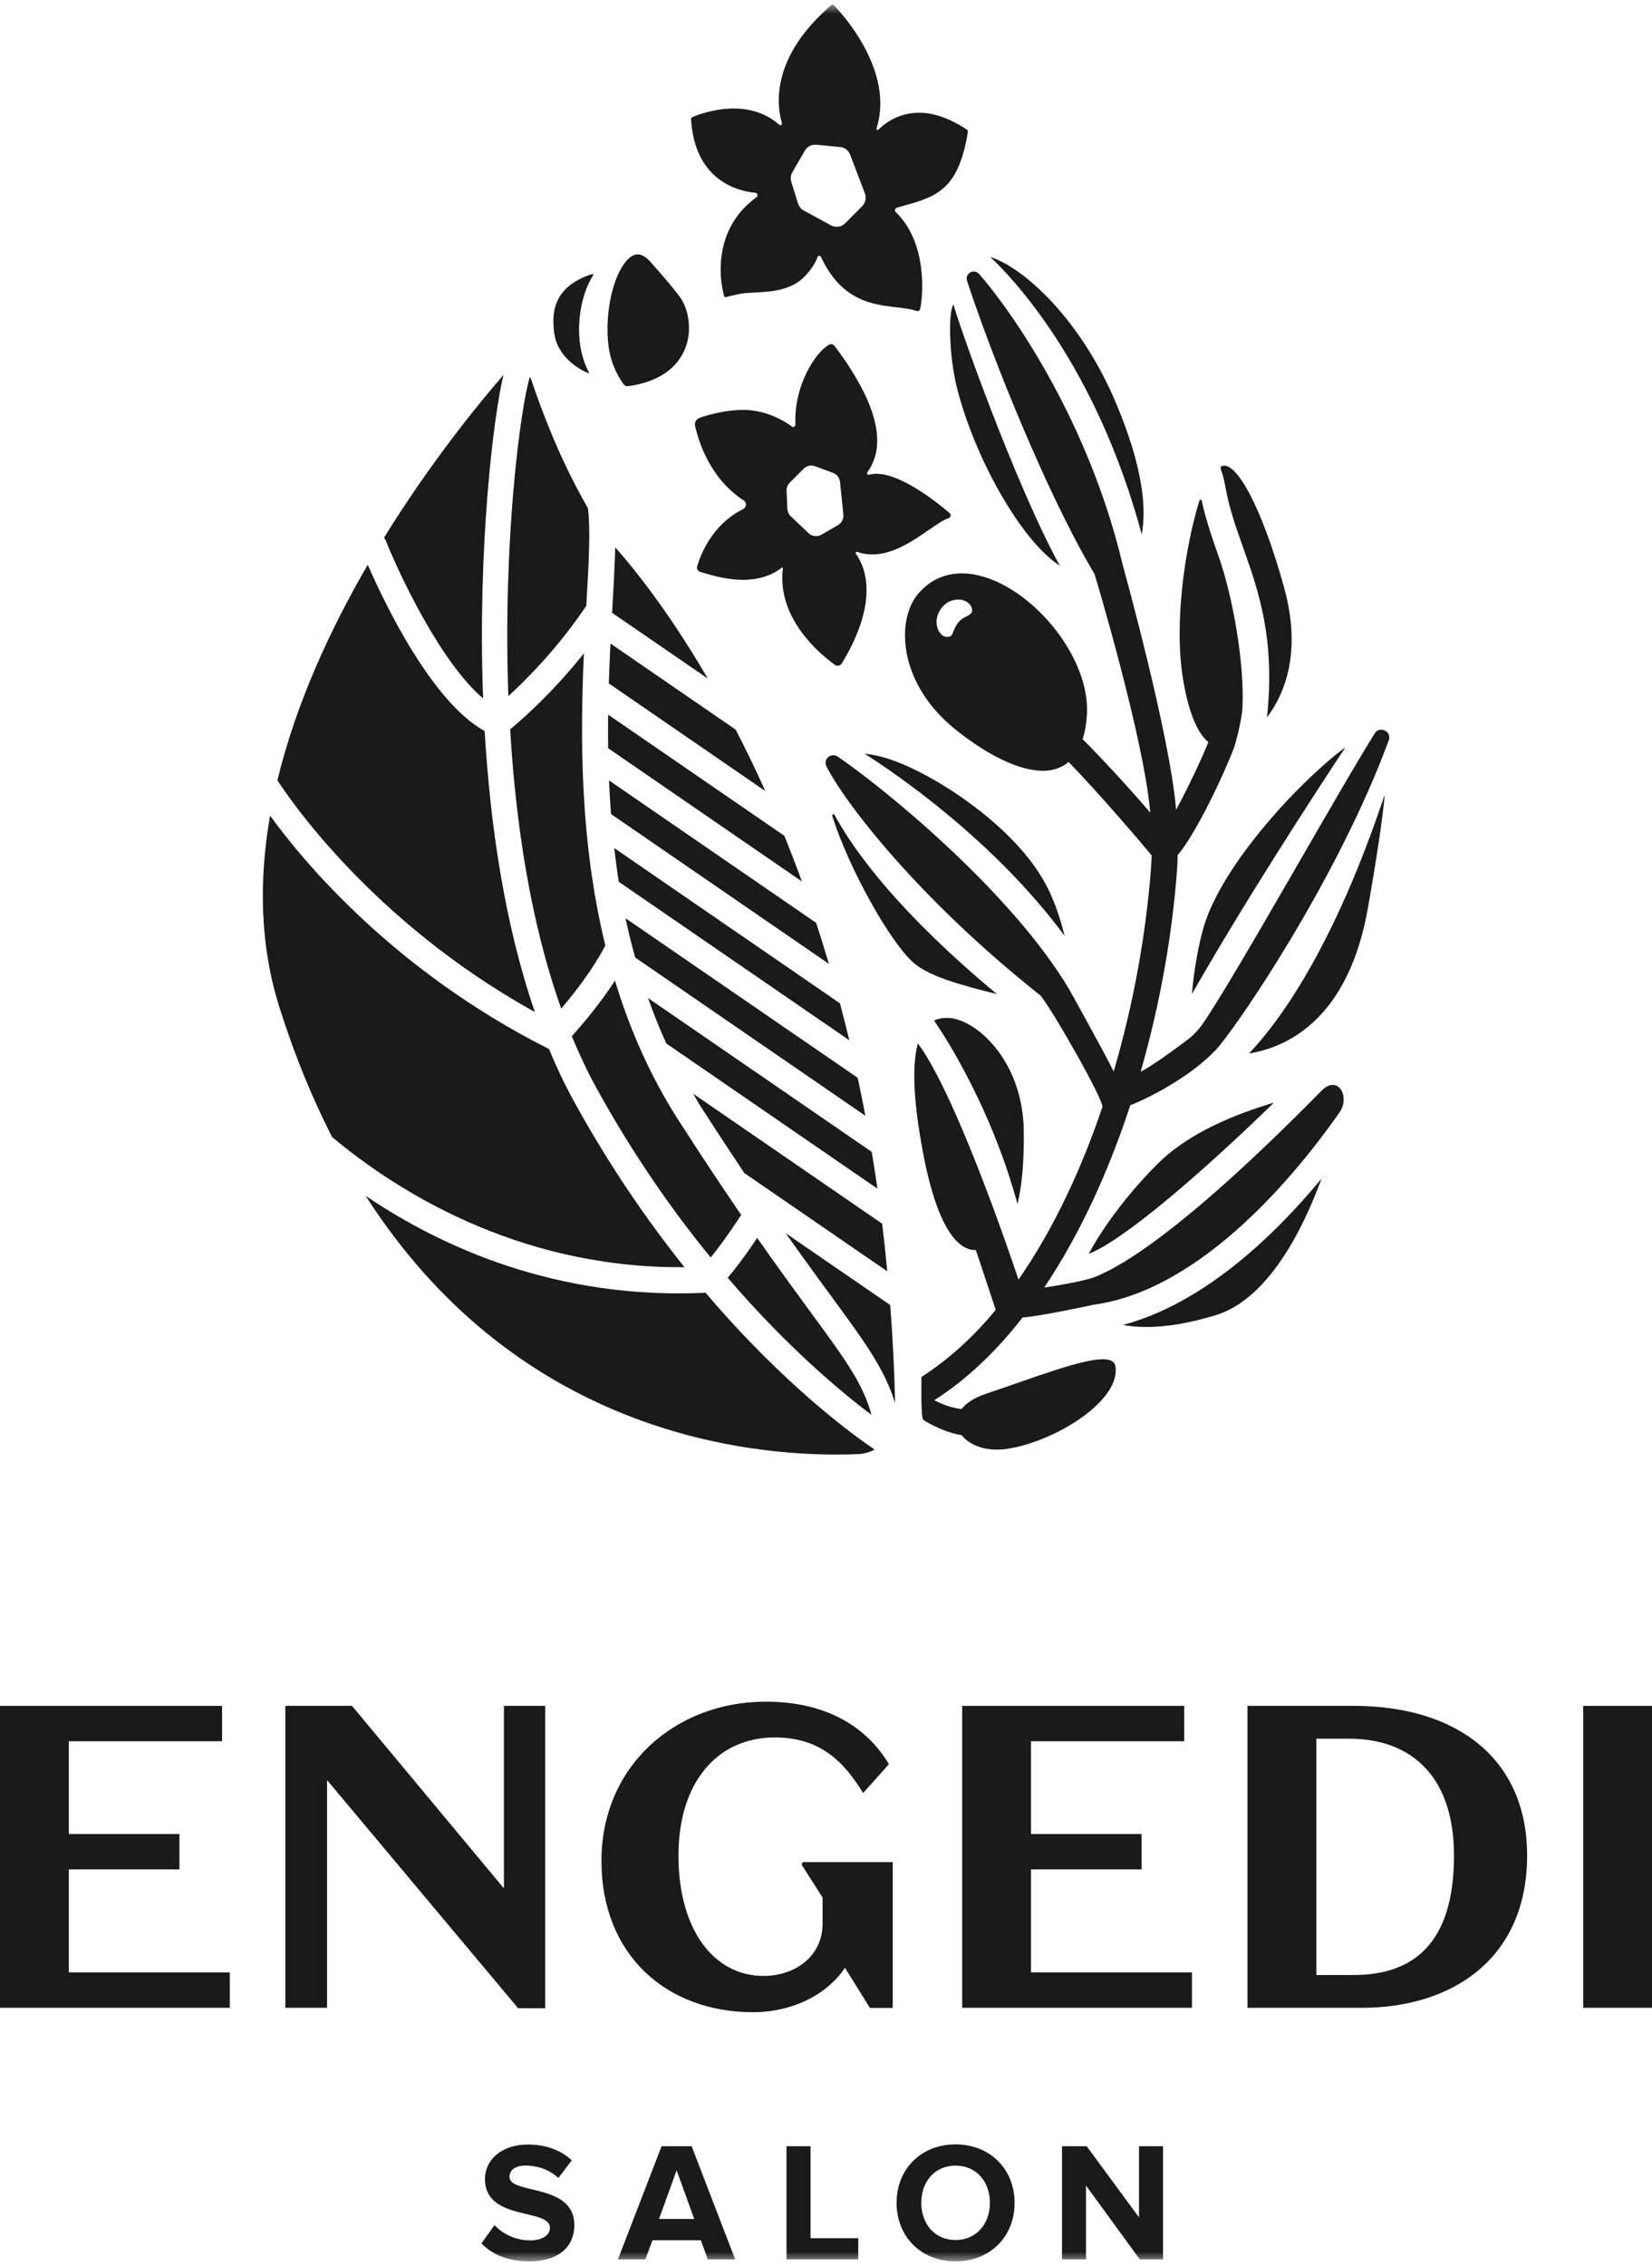
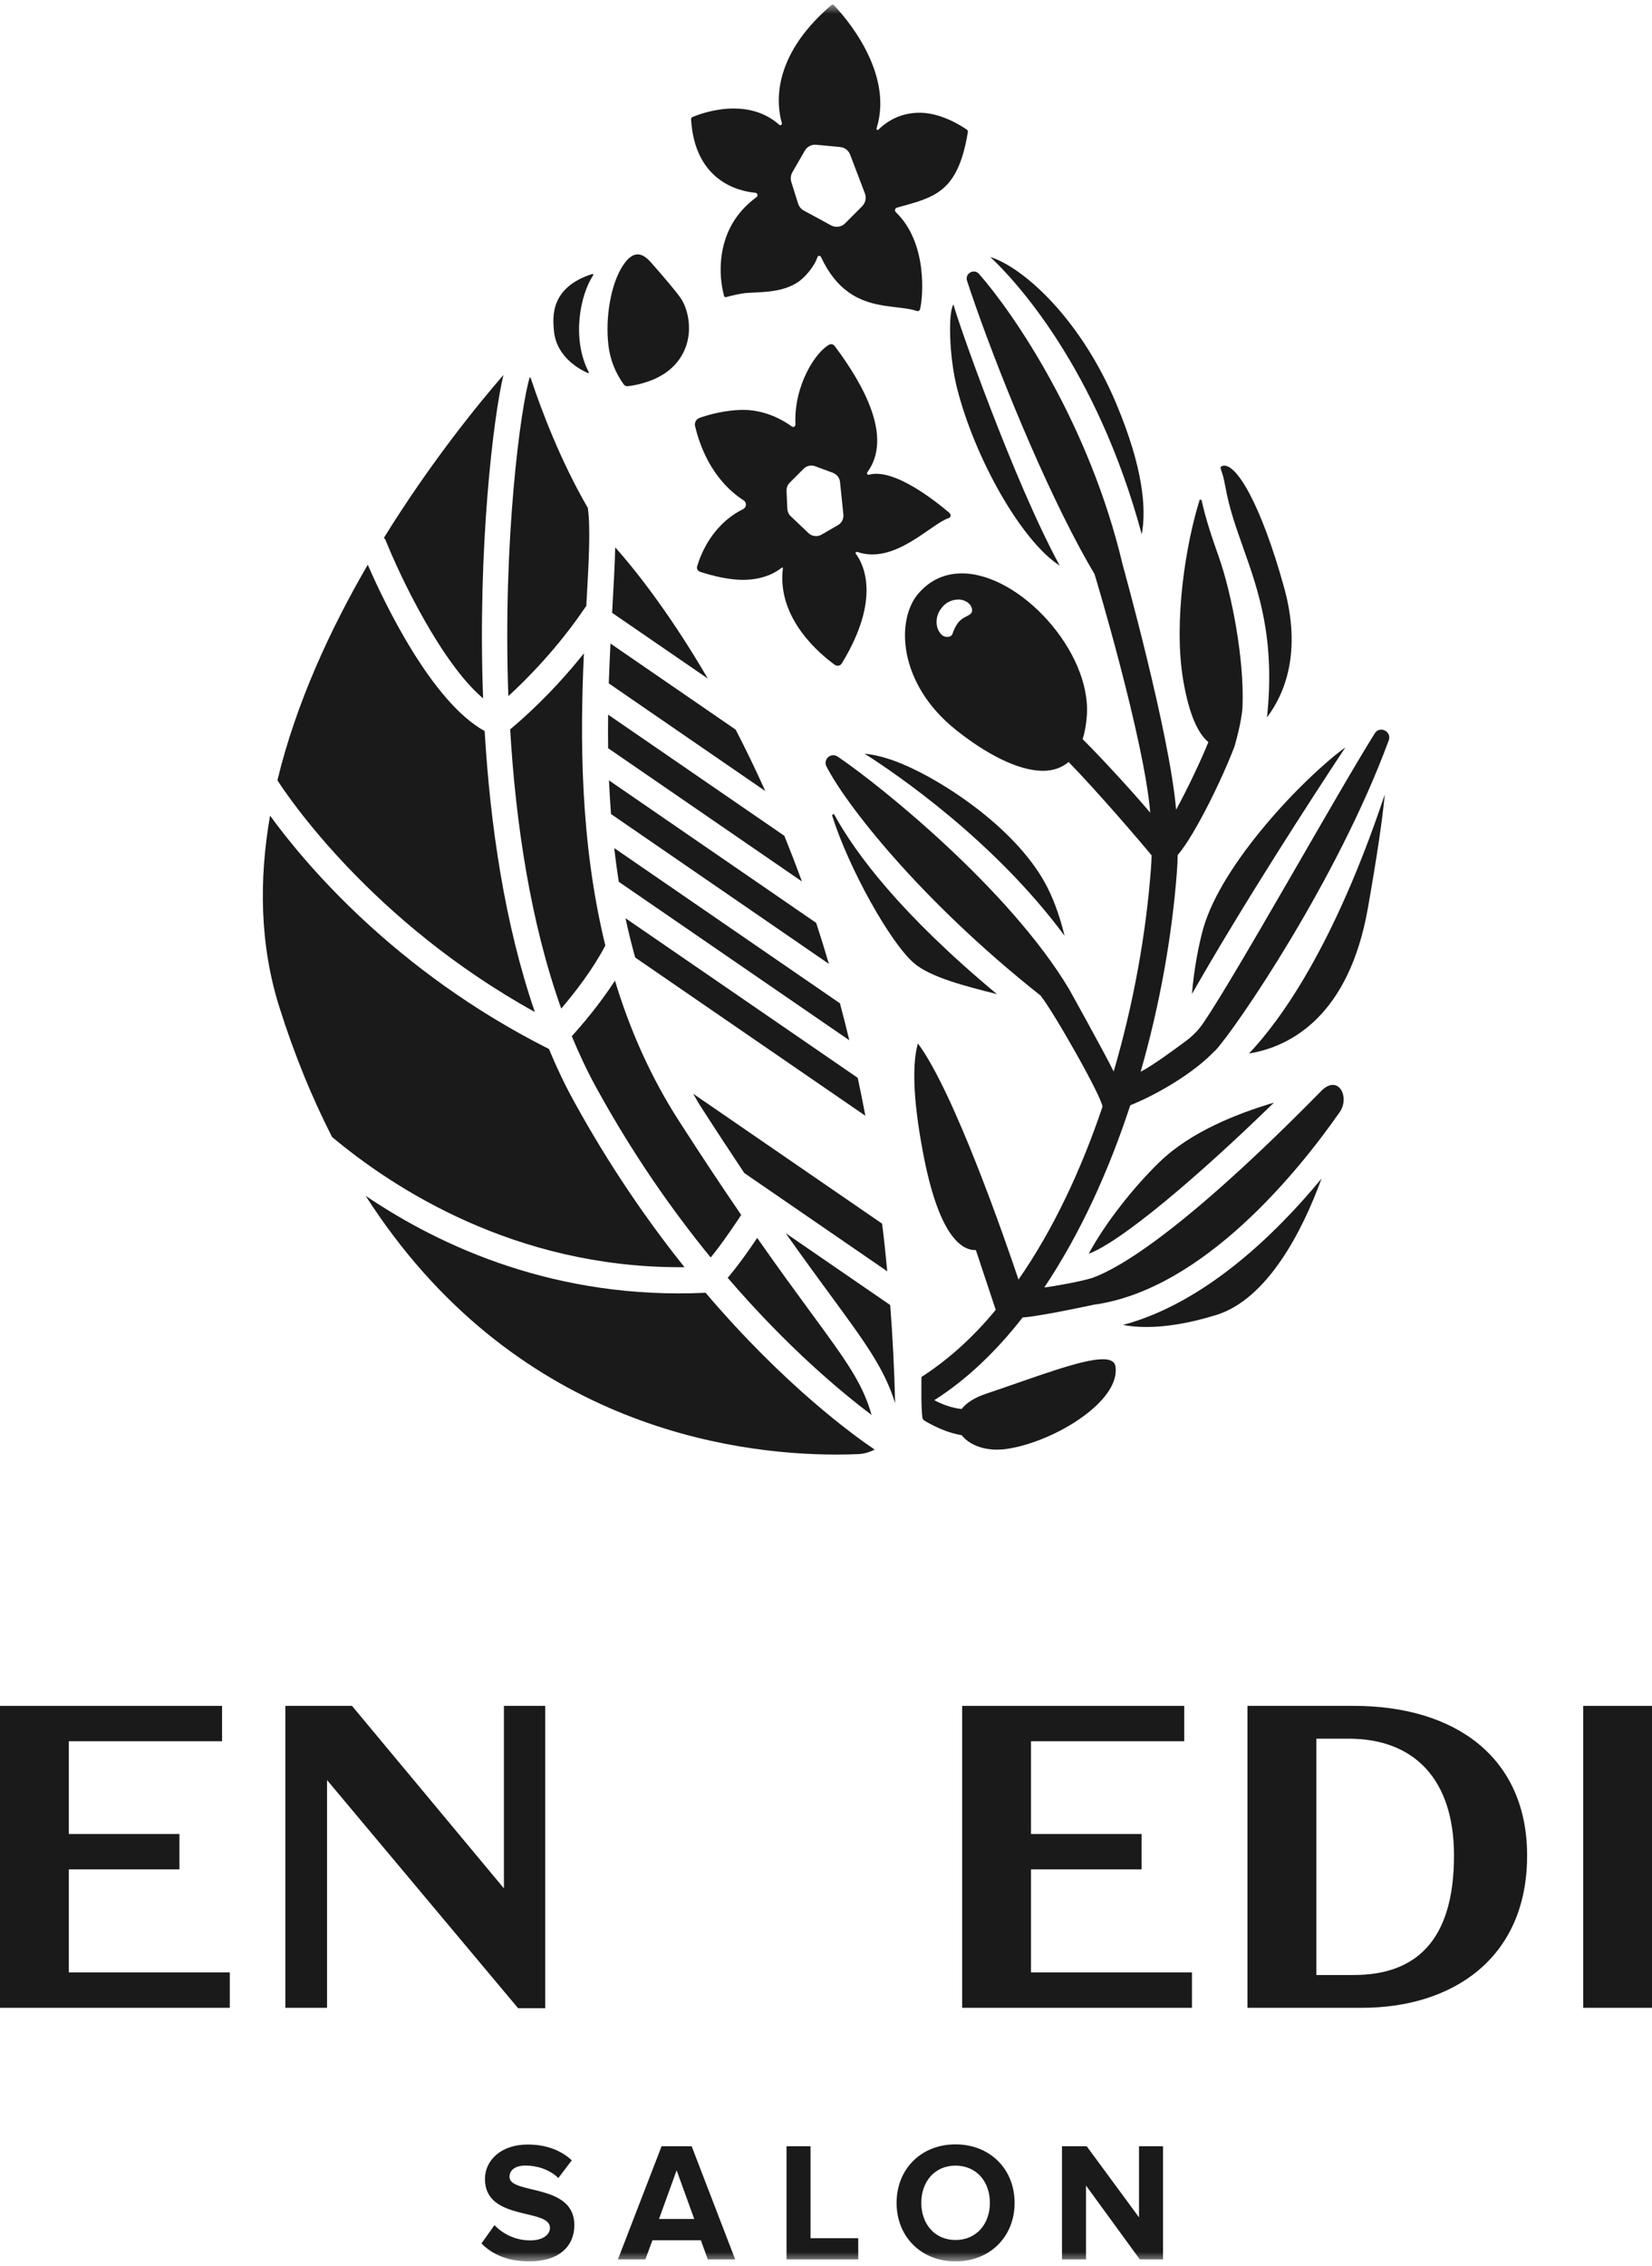
<svg xmlns="http://www.w3.org/2000/svg" width="178" height="244" viewBox="0 0 178 244" fill="none">
  <g clip-path="url(#clip0_310_243)">
    <mask id="mask0_310_243" style="mask-type:luminance" maskUnits="userSpaceOnUse" x="0" y="0" width="178" height="244">
      <path d="M178 0.5H0V243.5H178V0.5Z" fill="white" />
    </mask>
    <g mask="url(#mask0_310_243)">
      <path d="M132.015 52.305C132.427 54.728 133.2 56.848 133.989 59.086C135.61 63.67 137.416 68.785 136.517 77.248C138.432 74.707 140.288 70.215 138.356 63.25C135.879 54.299 133.074 49.495 131.612 50.211C131.335 50.429 131.713 50.555 132.007 52.314" fill="#1A1A1A" />
      <path d="M144.95 80.484C140.456 83.757 131.621 92.985 129.647 99.984C129.16 101.709 128.631 104.468 128.43 107.034C133.88 97.469 141.204 86.146 144.958 80.484" fill="#1A1A1A" />
      <path d="M134.578 113.442C139.155 112.694 145.354 109.303 147.386 97.795C148.352 92.302 148.94 88.365 149.208 85.547C143.766 101.842 138.005 109.825 134.578 113.442Z" fill="#1A1A1A" />
      <path d="M121.004 142.671C121.76 142.814 122.6 142.89 123.541 142.89C125.573 142.89 128.051 142.52 131.032 141.603C136.576 139.895 140.338 132.543 142.396 126.906C137.39 132.963 129.789 140.316 120.996 142.671" fill="#1A1A1A" />
      <path d="M137.251 118.734C133.245 119.929 128.315 121.872 124.972 125.094C122.175 127.786 119.051 131.74 117.312 135.004C120.874 133.658 129.163 126.625 137.259 118.734" fill="#1A1A1A" />
      <path d="M123.022 57.544C123.542 54.709 123.148 50.318 120.284 43.487C116.471 34.393 110.34 28.833 106.703 27.672C109.248 30.053 118.125 39.424 123.022 57.536" fill="#1A1A1A" />
      <path d="M107.746 53.063C109.787 56.647 112.122 59.592 114.188 60.912C109.241 51.869 103.001 34.06 102.74 32.781C102.153 33.547 102.245 38.342 103.118 41.791C104.076 45.568 105.781 49.614 107.746 53.063Z" fill="#1A1A1A" />
-       <path d="M110.307 121.681C110.181 114.043 104.974 109.593 102.068 109.609C101.665 109.609 101.152 109.651 100.648 109.895C101.925 111.755 106.813 119.309 109.635 129.656C110.072 127.831 110.366 125.29 110.307 121.681Z" fill="#1A1A1A" />
      <path d="M65.559 37.203C65.743 38.718 66.289 40.114 67.196 41.384C67.297 41.527 67.474 41.603 67.641 41.586C68.313 41.511 69.01 41.359 69.733 41.115C72.445 40.215 73.52 38.482 73.949 37.187C74.57 35.302 74.1 33.283 73.411 32.206C72.933 31.466 71.371 29.649 70.195 28.32C69.489 27.521 68.423 26.578 67.104 28.614C65.819 30.583 65.198 34.2 65.559 37.203Z" fill="#1A1A1A" />
      <path d="M63.919 29.631C63.961 29.564 63.885 29.479 63.81 29.505C59.3 30.951 59.526 34.081 59.694 35.688C59.98 38.481 62.508 39.81 63.356 40.172C63.415 40.197 63.474 40.138 63.44 40.071C61.593 36.554 62.466 31.826 63.919 29.631Z" fill="#1A1A1A" />
      <path d="M92.905 22.2L91.066 24.042C90.822 24.294 90.486 24.421 90.159 24.421C89.949 24.421 89.739 24.37 89.546 24.269L86.606 22.671C86.312 22.511 86.094 22.242 85.993 21.922L85.262 19.592C85.153 19.247 85.195 18.868 85.371 18.557L86.715 16.227C86.967 15.79 87.446 15.537 87.95 15.588L90.52 15.832C91.007 15.882 91.427 16.193 91.603 16.656L93.191 20.828C93.375 21.3 93.258 21.838 92.897 22.2M104.285 14.216C104.302 14.115 104.26 14.014 104.176 13.956C103.605 13.577 101.245 12.004 98.734 12.147C96.651 12.256 95.299 13.316 94.652 13.956C94.551 14.057 94.408 13.956 94.45 13.813C96.357 7.73 90.923 1.674 89.856 0.563C89.781 0.479 89.646 0.479 89.562 0.563C82.995 6.191 83.7 11.381 84.246 13.257C84.296 13.417 84.095 13.552 83.969 13.442C82.457 12.097 80.668 11.684 79.056 11.684C76.973 11.684 75.175 12.366 74.621 12.601C74.52 12.643 74.453 12.753 74.462 12.862C74.873 19.466 79.518 20.585 81.391 20.761C81.634 20.787 81.701 21.098 81.5 21.241C77.905 23.865 77.519 27.592 77.678 29.863C77.737 30.688 77.913 31.47 78.006 31.832C78.039 31.966 78.123 32.025 78.241 31.992C78.669 31.874 79.795 31.588 80.467 31.546C82.382 31.436 84.397 31.462 86.043 30.334C86.682 29.897 87.731 28.745 88.076 27.693C88.135 27.508 88.378 27.491 88.462 27.676C89.319 29.518 90.343 30.696 91.435 31.47C94.005 33.304 96.919 32.867 98.767 33.481C98.935 33.54 99.095 33.456 99.137 33.279C99.473 31.916 99.943 26.128 96.525 22.848C96.365 22.696 96.424 22.427 96.642 22.36C100.69 21.232 103.21 20.778 104.285 14.225" fill="#1A1A1A" />
      <path d="M90.293 56.542L88.52 57.569C88.336 57.678 88.134 57.728 87.924 57.728C87.63 57.728 87.336 57.619 87.109 57.4L85.203 55.592C84.976 55.381 84.85 55.087 84.834 54.784L84.749 52.866C84.733 52.53 84.859 52.21 85.094 51.974L86.589 50.477C86.916 50.149 87.403 50.039 87.84 50.208L89.747 50.914C90.167 51.074 90.469 51.453 90.511 51.907L90.872 55.398C90.922 55.861 90.696 56.315 90.284 56.551M102.328 55.255C100.875 54.01 96.34 50.376 93.635 51.116C93.467 51.158 93.358 50.982 93.459 50.847C96.188 47.112 93.148 41.543 89.931 37.253C89.797 37.076 89.553 37.009 89.36 37.11C87.882 37.875 85.514 41.535 85.707 45.699C85.715 45.917 85.497 46.052 85.321 45.926C84.506 45.329 82.641 44.201 80.298 44.142C78.249 44.1 76.317 44.664 75.368 45.001C75.016 45.127 74.806 45.505 74.89 45.867C76.04 50.696 78.686 52.967 80.122 53.876C80.483 54.103 80.441 54.633 80.063 54.826C76.704 56.492 75.469 59.781 75.116 60.984C75.041 61.236 75.183 61.489 75.436 61.573C76.721 61.977 78.551 62.498 80.399 62.431C81.726 62.38 83.07 62.035 84.237 61.127H84.363C83.641 66.603 88.436 70.498 89.957 71.592C90.209 71.769 90.545 71.693 90.704 71.432C94.92 64.526 93.081 60.799 92.216 59.63C92.132 59.52 92.249 59.386 92.384 59.436C96.382 60.824 100.312 56.408 102.21 55.794C102.445 55.718 102.504 55.432 102.319 55.272" fill="#1A1A1A" />
      <path d="M114.707 100.766C114.279 99.033 113.708 97.274 112.91 95.668C109.844 89.476 101.824 84.168 97.162 82.241C95.516 81.56 94.206 81.257 93.156 81.156C96.499 83.276 107.09 90.477 114.707 100.766Z" fill="#1A1A1A" />
      <path d="M89.915 87.741C89.84 87.598 89.621 87.699 89.671 87.85C91.452 93.512 95.962 101.588 98.515 103.741C100.271 105.222 103.907 106.164 107.418 107.047C97.029 98.408 92.174 91.88 89.907 87.741" fill="#1A1A1A" />
      <path d="M57.631 108.973C54.389 99.56 52.819 88.868 52.222 78.722C46.495 75.568 41.388 64.859 39.625 60.812C35.602 67.728 31.898 75.711 29.891 84.022C30.89 85.579 39.952 99.207 57.631 108.973Z" fill="#1A1A1A" />
      <path d="M41.371 57.906C41.447 58.007 41.531 58.1 41.573 58.226C43.084 62.012 47.544 71.391 52.054 75.202C51.441 58.941 53.188 44.716 54.246 40.375C51.458 43.589 46.335 49.881 41.371 57.906Z" fill="#1A1A1A" />
      <path d="M73.747 136.443C69.775 131.48 65.651 125.532 61.813 118.533C60.83 116.75 59.948 114.882 59.142 112.939C59.092 112.922 59.05 112.897 58.999 112.88C42.454 104.518 32.77 92.876 29.1 87.828C27.899 94.701 27.975 101.725 30.108 108.472C31.746 113.663 33.661 118.281 35.777 122.428C42.462 128.022 55.472 136.452 73.243 136.452C73.411 136.452 73.588 136.452 73.755 136.452" fill="#1A1A1A" />
      <path d="M54.969 78.528C55.565 88.632 57.152 99.299 60.47 108.603C61.889 106.945 63.838 104.455 65.224 101.814C62.46 90.516 62.511 79.227 62.914 70.352C59.504 74.642 56.203 77.51 54.969 78.537" fill="#1A1A1A" />
      <path d="M54.79 74.943C56.856 73.05 60.14 69.719 63.08 65.369C63.113 65.319 63.147 65.285 63.181 65.243C63.181 65.193 63.181 65.142 63.181 65.092C63.441 60.583 63.643 56.907 63.34 54.703C60.342 49.529 58.293 44.044 57.226 40.831C57.192 40.738 57.142 40.662 57.092 40.578C56.101 43.75 54.16 58.227 54.774 74.943" fill="#1A1A1A" />
      <path d="M76.025 139.205C59.95 139.962 47.511 134.259 39.398 128.766C55.171 153.397 78.796 156.627 90.084 156.627C90.957 156.627 91.764 156.611 92.478 156.577C93.116 156.552 93.712 156.367 94.241 156.089C92.091 154.642 84.583 149.258 76.025 139.205Z" fill="#1A1A1A" />
      <path d="M79.851 130.806C77.886 127.937 75.652 124.589 73.107 120.627C70.025 115.823 67.816 110.734 66.262 105.594C64.591 108.168 62.726 110.347 61.609 111.575C62.416 113.527 63.297 115.394 64.28 117.178C68.219 124.345 72.486 130.41 76.576 135.407C77.306 134.516 78.398 133.06 79.868 130.814" fill="#1A1A1A" />
      <path d="M93.914 152.368C92.94 148.927 91.176 146.521 87.38 141.348C85.776 139.16 83.878 136.578 81.585 133.297C80.182 135.4 79.132 136.746 78.41 137.596C84.911 145.167 90.781 150.012 93.922 152.368" fill="#1A1A1A" />
      <path d="M104.484 66.168L104.341 66.261C103.854 66.572 103.207 66.614 102.636 68.229C102.468 68.709 101.813 68.624 101.561 68.431C101.074 68.052 100.898 67.447 100.914 66.9C100.923 66.336 101.158 65.806 101.528 65.377C101.88 64.931 102.46 64.603 103.149 64.561C103.829 64.502 104.618 64.915 104.736 65.596C104.778 65.832 104.669 66.05 104.484 66.177M130.906 113.168C133.09 110.855 144.092 94.77 149.635 79.72C149.988 78.77 148.669 78.105 148.131 78.963C144.008 85.542 133.274 104.84 129.655 110.156C129.151 110.897 128.529 111.536 127.815 112.066C126.564 113 124.263 114.699 122.902 115.406C124.993 108.129 126.303 100.667 126.816 93.778C126.858 93.231 126.883 92.659 126.891 92.078C128.831 89.815 131.838 83.514 133.014 80.377C133.014 80.36 133.803 77.752 133.879 76.078C134.089 70.955 132.686 63.838 131.343 60.019C130.654 58.059 129.948 56.056 129.461 53.827C129.361 53.81 129.369 53.819 129.268 53.802C127.79 58.479 126.413 66.883 127.488 73.243C128.143 77.079 129.134 79.031 130.2 79.906C129.436 81.807 128 84.852 126.723 87.191C126.043 79.039 120.987 60.902 120.979 60.868C117.376 45.6 109.229 33.764 105.492 29.498C104.946 28.876 103.938 29.448 104.198 30.239C106.449 37.129 111.505 50.05 116.385 59.085C116.905 60.044 117.418 60.952 117.93 61.81C117.964 61.861 123.297 79.645 123.935 87.51C122.255 85.508 118.879 81.807 116.653 79.594C116.88 78.871 117.04 78.029 117.107 77.028C117.569 70.13 109.884 61.743 103.636 61.743C101.897 61.743 100.268 62.391 98.958 63.905C96.53 66.698 96.707 73.571 102.997 78.593C106.222 81.167 109.691 83.001 112.379 83.001C113.445 83.001 114.377 82.69 115.142 82.051C118.232 85.214 123.112 90.909 124.086 92.112C124.069 92.6 124.053 93.079 124.011 93.542C123.49 100.499 122.146 108.07 119.996 115.38C119.089 113.513 115.201 106.522 115.184 106.497C108.868 95.931 95.128 84.768 90.257 81.47C89.543 80.991 88.661 81.756 89.047 82.522C91.038 86.459 99.025 96.84 112.11 107.195C113.554 108.987 118.837 118.316 118.787 119.191C116.486 125.997 113.47 132.424 109.741 137.783C108.364 133.677 102.804 117.576 98.899 112.352C98.336 114.396 98.286 117.929 99.445 124.07C101.124 133.021 103.56 134.611 105.08 134.611C105.105 134.611 105.122 134.603 105.147 134.603L107.289 141.047C104.879 143.966 102.199 146.397 99.285 148.273C99.285 149.341 99.235 151.478 99.386 152.656C99.411 152.841 99.562 152.95 99.722 153.043C100.755 153.648 102.199 154.321 103.619 154.54C104.324 155.44 105.677 156.096 107.415 156.096C107.776 156.096 108.146 156.071 108.532 156.012C113.689 155.222 120.752 150.847 120.189 147.137C120.105 146.59 119.618 146.363 118.82 146.363C116.494 146.363 111.539 148.298 106.214 150.09C104.937 150.519 104.098 151.099 103.61 151.722C102.493 151.604 101.469 151.2 100.671 150.771C104.19 148.534 107.365 145.48 110.187 141.863C111.858 141.779 117.594 140.55 117.804 140.5C129.697 138.885 140.052 125.904 144.302 119.822C145.494 118.215 144.276 115.709 142.471 117.366C127.672 132.424 120.685 136.521 117.72 137.598C116.645 137.951 113.554 138.523 112.521 138.632C116.36 132.903 119.459 126.123 121.785 119.015C124.422 117.963 128.487 115.692 130.898 113.151" fill="#1A1A1A" />
      <path d="M93.241 120.141C92.981 118.762 92.703 117.399 92.418 116.061L67.398 98.875C67.701 100.288 68.045 101.693 68.44 103.106L93.233 120.141H93.241Z" fill="#1A1A1A" />
      <path d="M65.594 73.587L82.458 85.18C81.4 82.816 80.325 80.612 79.267 78.567L65.778 69.297C65.711 70.685 65.644 72.115 65.594 73.596" fill="#1A1A1A" />
      <path d="M91.51 112.015C91.182 110.66 90.855 109.34 90.502 108.036L66.18 91.32C66.323 92.523 66.482 93.735 66.675 94.954L91.51 112.015Z" fill="#1A1A1A" />
      <path d="M65.516 80.562L86.403 94.914C85.782 93.206 85.152 91.582 84.514 90.001L65.524 76.953C65.507 78.139 65.507 79.342 65.524 80.562" fill="#1A1A1A" />
      <path d="M89.318 103.809C88.873 102.295 88.411 100.814 87.941 99.375L65.617 84.031C65.668 85.226 65.743 86.437 65.836 87.657L89.326 103.8L89.318 103.809Z" fill="#1A1A1A" />
      <path d="M76.267 73.07C71.815 65.44 67.927 60.771 66.289 58.938C66.247 60.763 66.129 62.849 65.995 65.238C65.978 65.482 65.97 65.743 65.953 65.987L76.267 73.07Z" fill="#1A1A1A" />
      <path d="M84.656 132.789C86.596 135.531 88.234 137.769 89.645 139.687C93.307 144.676 95.297 147.41 96.448 151.086C96.364 147.452 96.179 143.935 95.919 140.528L84.656 132.789Z" fill="#1A1A1A" />
      <path d="M95.046 131.763L74.688 117.773C74.956 118.219 75.191 118.674 75.477 119.111C77.19 121.778 78.761 124.158 80.197 126.312L95.6 136.895C95.44 135.153 95.256 133.446 95.046 131.772" fill="#1A1A1A" />
-       <path d="M94.541 127.995C94.348 126.649 94.147 125.328 93.928 124.033L69.824 107.469C70.412 109.118 71.05 110.75 71.798 112.365L94.541 127.995Z" fill="#1A1A1A" />
      <path d="M125.312 243.289V231.108H122.726V238.763L117.09 231.108H114.428V243.289H117.015V235.34L122.81 243.289H125.304H125.312ZM102.955 241.203C100.713 241.203 99.268 239.47 99.268 237.199C99.268 234.927 100.704 233.194 102.955 233.194C105.206 233.194 106.659 234.911 106.659 237.199C106.659 239.487 105.198 241.203 102.955 241.203ZM102.955 243.508C106.642 243.508 109.321 240.875 109.321 237.207C109.321 233.539 106.642 230.906 102.955 230.906C99.268 230.906 96.606 233.539 96.606 237.207C96.606 240.875 99.285 243.508 102.955 243.508ZM92.474 243.289V241.01H87.334V231.108H84.747V243.289H92.482H92.474ZM74.803 238.94H71.007L72.905 233.699L74.803 238.94ZM79.213 243.289L74.526 231.108H71.284L66.581 243.289H69.537L70.302 241.228H75.517L76.264 243.289H79.221H79.213ZM57.015 243.508C60.299 243.508 61.886 241.826 61.886 239.596C61.886 235.045 54.898 236.341 54.898 234.406C54.898 233.674 55.52 233.186 56.629 233.186C57.872 233.186 59.182 233.607 60.164 234.524L61.609 232.622C60.408 231.512 58.804 230.923 56.864 230.923C54 230.923 52.253 232.606 52.253 234.633C52.253 239.218 59.257 237.737 59.257 239.891C59.257 240.58 58.56 241.245 57.141 241.245C55.461 241.245 54.134 240.496 53.278 239.605L51.875 241.573C53.009 242.726 54.68 243.508 57.015 243.508Z" fill="#1A1A1A" />
    </g>
    <path d="M178.002 183.688H170.586V216.201H178.002V183.688Z" fill="#1A1A1A" />
    <mask id="mask1_310_243" style="mask-type:luminance" maskUnits="userSpaceOnUse" x="0" y="0" width="178" height="244">
      <path d="M178 0.5H0V243.5H178V0.5Z" fill="white" />
    </mask>
    <g mask="url(#mask1_310_243)">
      <path d="M145.866 212.668H141.835V187.221H145.312C152.408 187.221 156.666 191.629 156.666 199.806C156.666 209.143 152.4 212.668 145.866 212.668ZM145.866 183.688H134.41V216.201H146.739C156.473 216.201 164.544 210.91 164.544 199.806C164.544 189.307 156.893 183.688 145.857 183.688" fill="#1A1A1A" />
    </g>
    <path d="M111.088 201.295H123.005V197.484H111.088V187.498H127.599V183.688H103.672V216.201H128.431V212.391H111.088V201.295Z" fill="#1A1A1A" />
    <path d="M54.296 203.339L37.927 183.688H30.746V216.201H35.239V191.679L55.824 216.243H58.747V183.688H54.296V203.339Z" fill="#1A1A1A" />
    <path d="M0 183.688V216.201H24.759V212.391H7.416V201.295H19.334V197.484H7.416V187.498H23.928V183.688H0Z" fill="#1A1A1A" />
    <mask id="mask2_310_243" style="mask-type:luminance" maskUnits="userSpaceOnUse" x="0" y="0" width="178" height="244">
      <path d="M178 0.5H0V243.5H178V0.5Z" fill="white" />
    </mask>
    <g mask="url(#mask2_310_243)">
-       <path d="M86.633 200.505C86.439 200.505 86.33 200.715 86.431 200.875L88.632 204.324V207.151C88.632 210.684 85.616 212.77 82.282 212.77C76.857 212.77 73.103 207.706 73.103 199.815C73.103 191.924 77.277 187.087 83.492 187.087C88.405 187.087 90.958 189.737 92.999 193.077L95.779 189.964C93.276 185.783 88.825 183.234 82.517 183.234C72.733 183.234 64.805 190.2 64.805 200.37C64.805 210.541 71.851 216.674 81.123 216.674C85.339 216.674 89.102 214.814 91.042 211.887L93.73 216.211H96.19V200.513H86.633V200.505Z" fill="#1A1A1A" />
-     </g>
+       </g>
  </g>
  <defs>
    <clipPath id="clip0_310_243">
      <rect width="178" height="243" fill="white" transform="translate(0 0.5)" />
    </clipPath>
  </defs>
</svg>